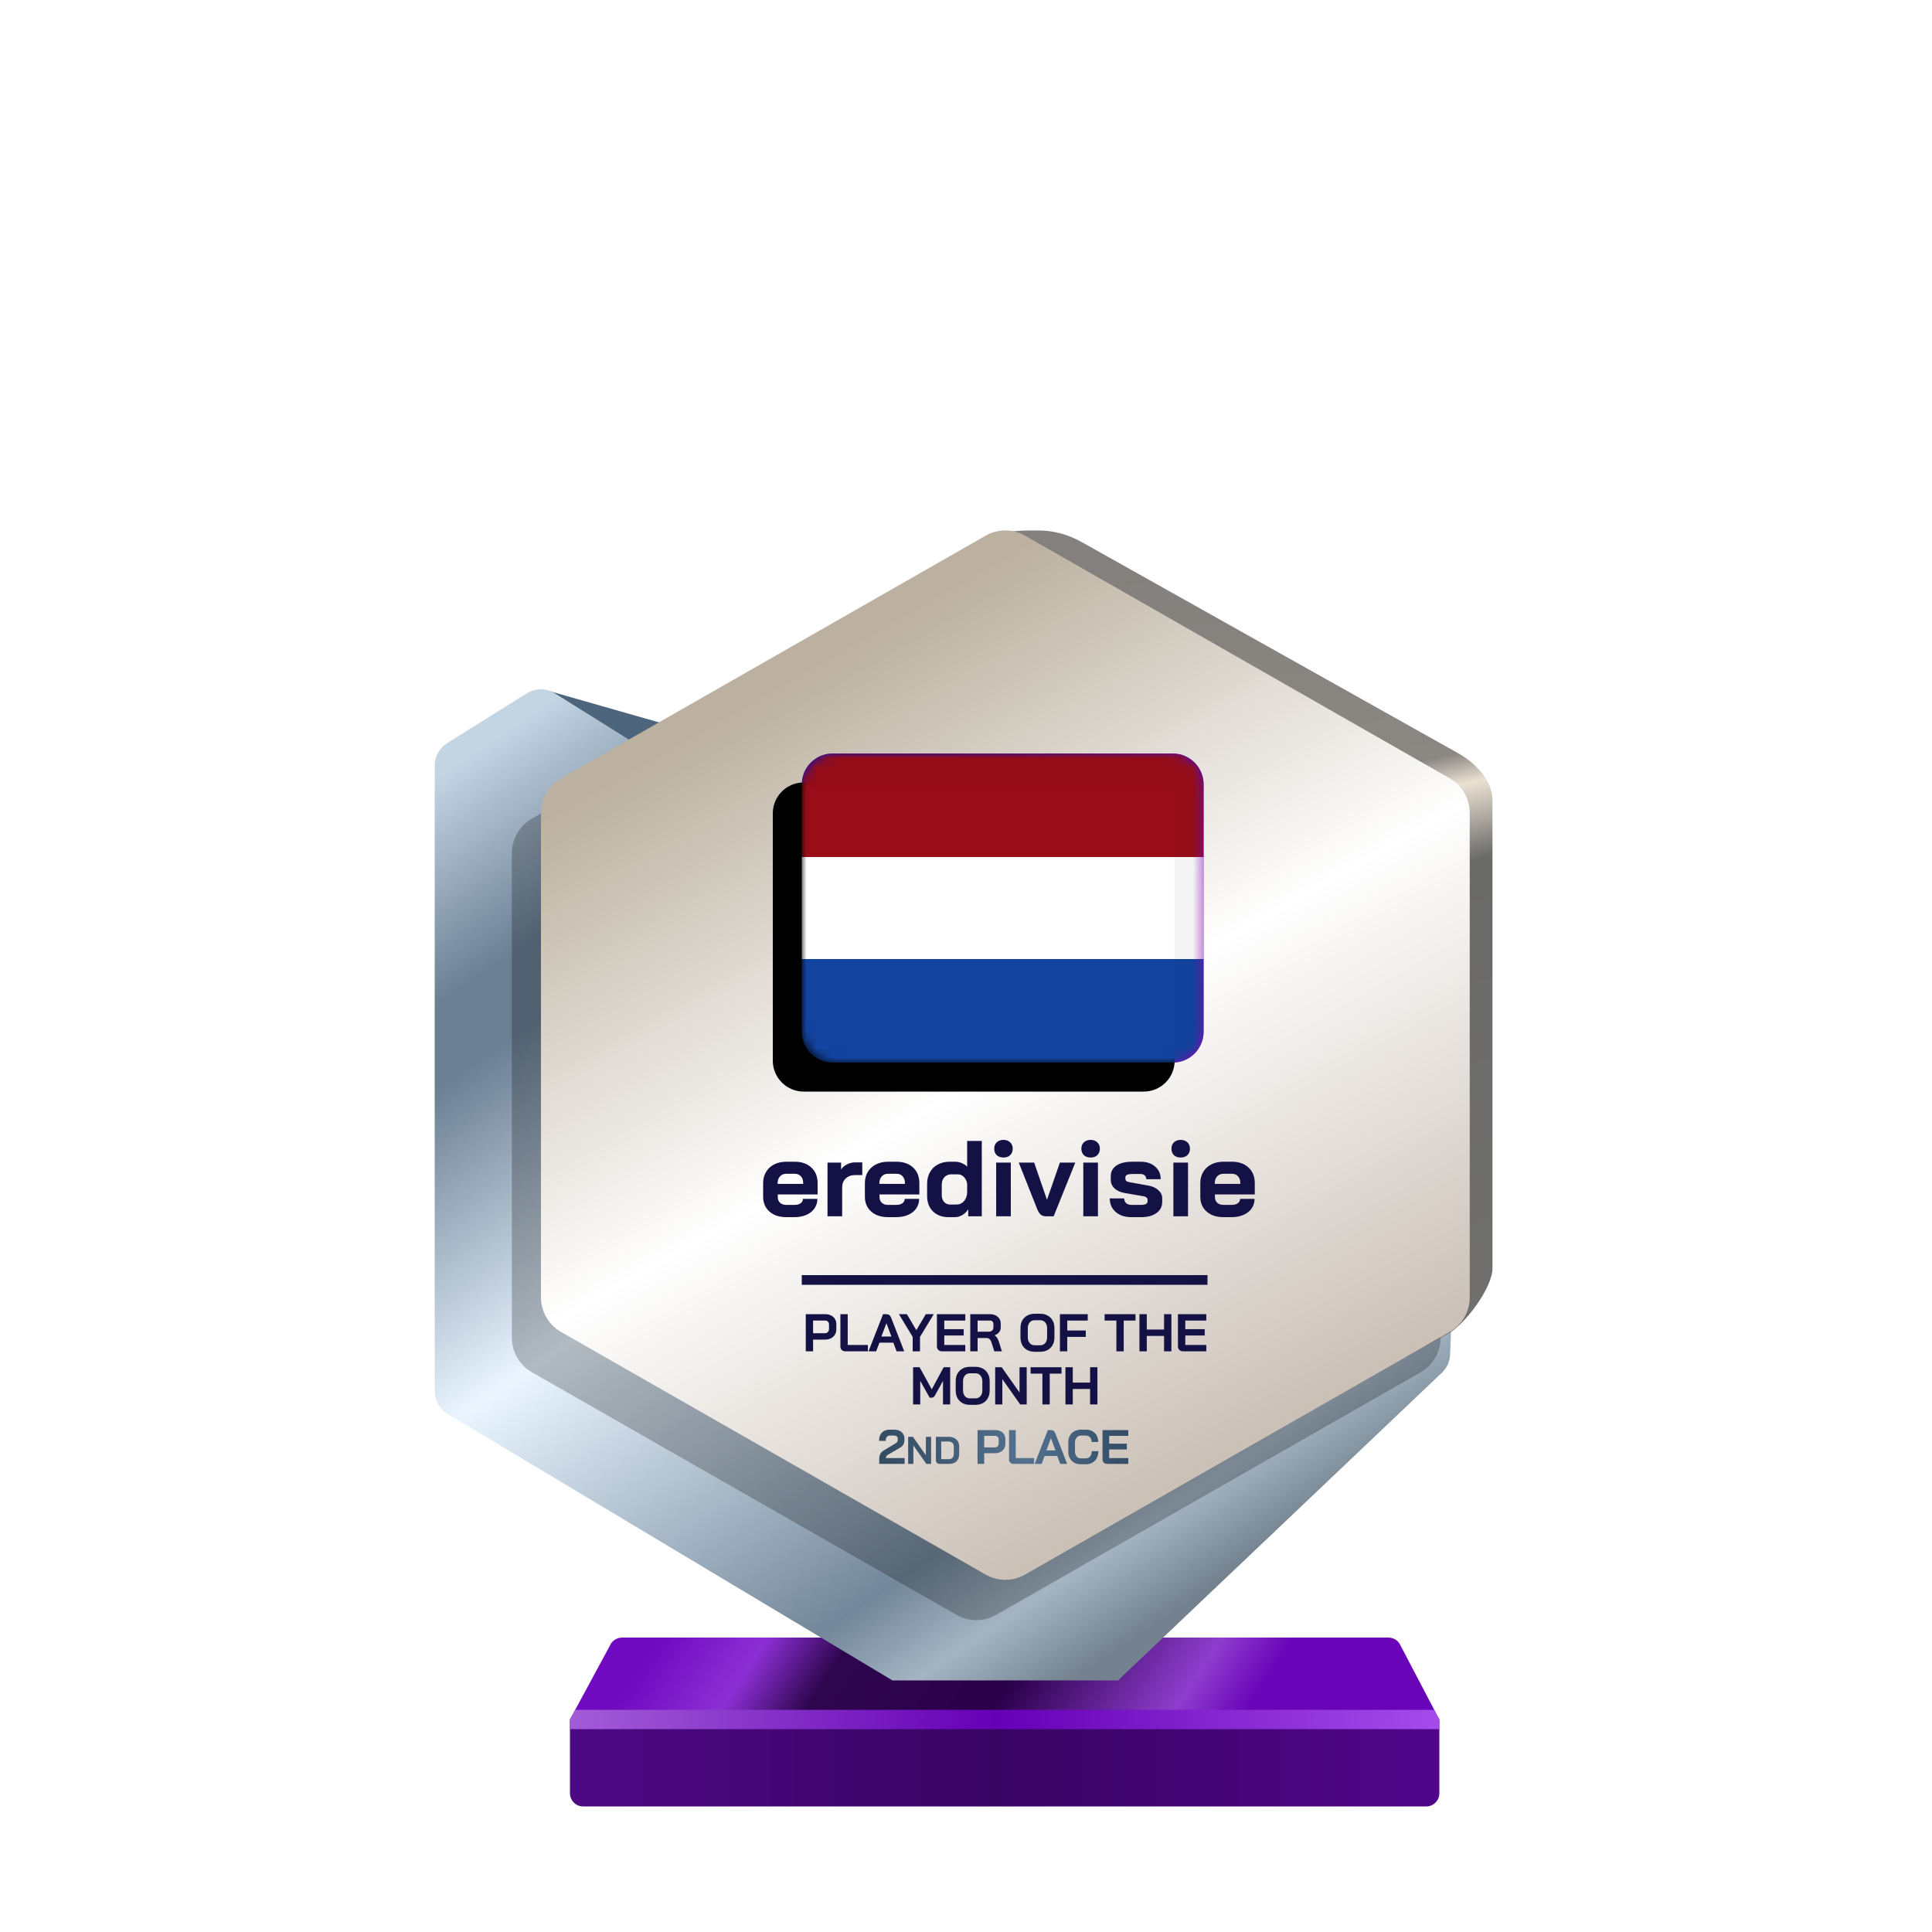
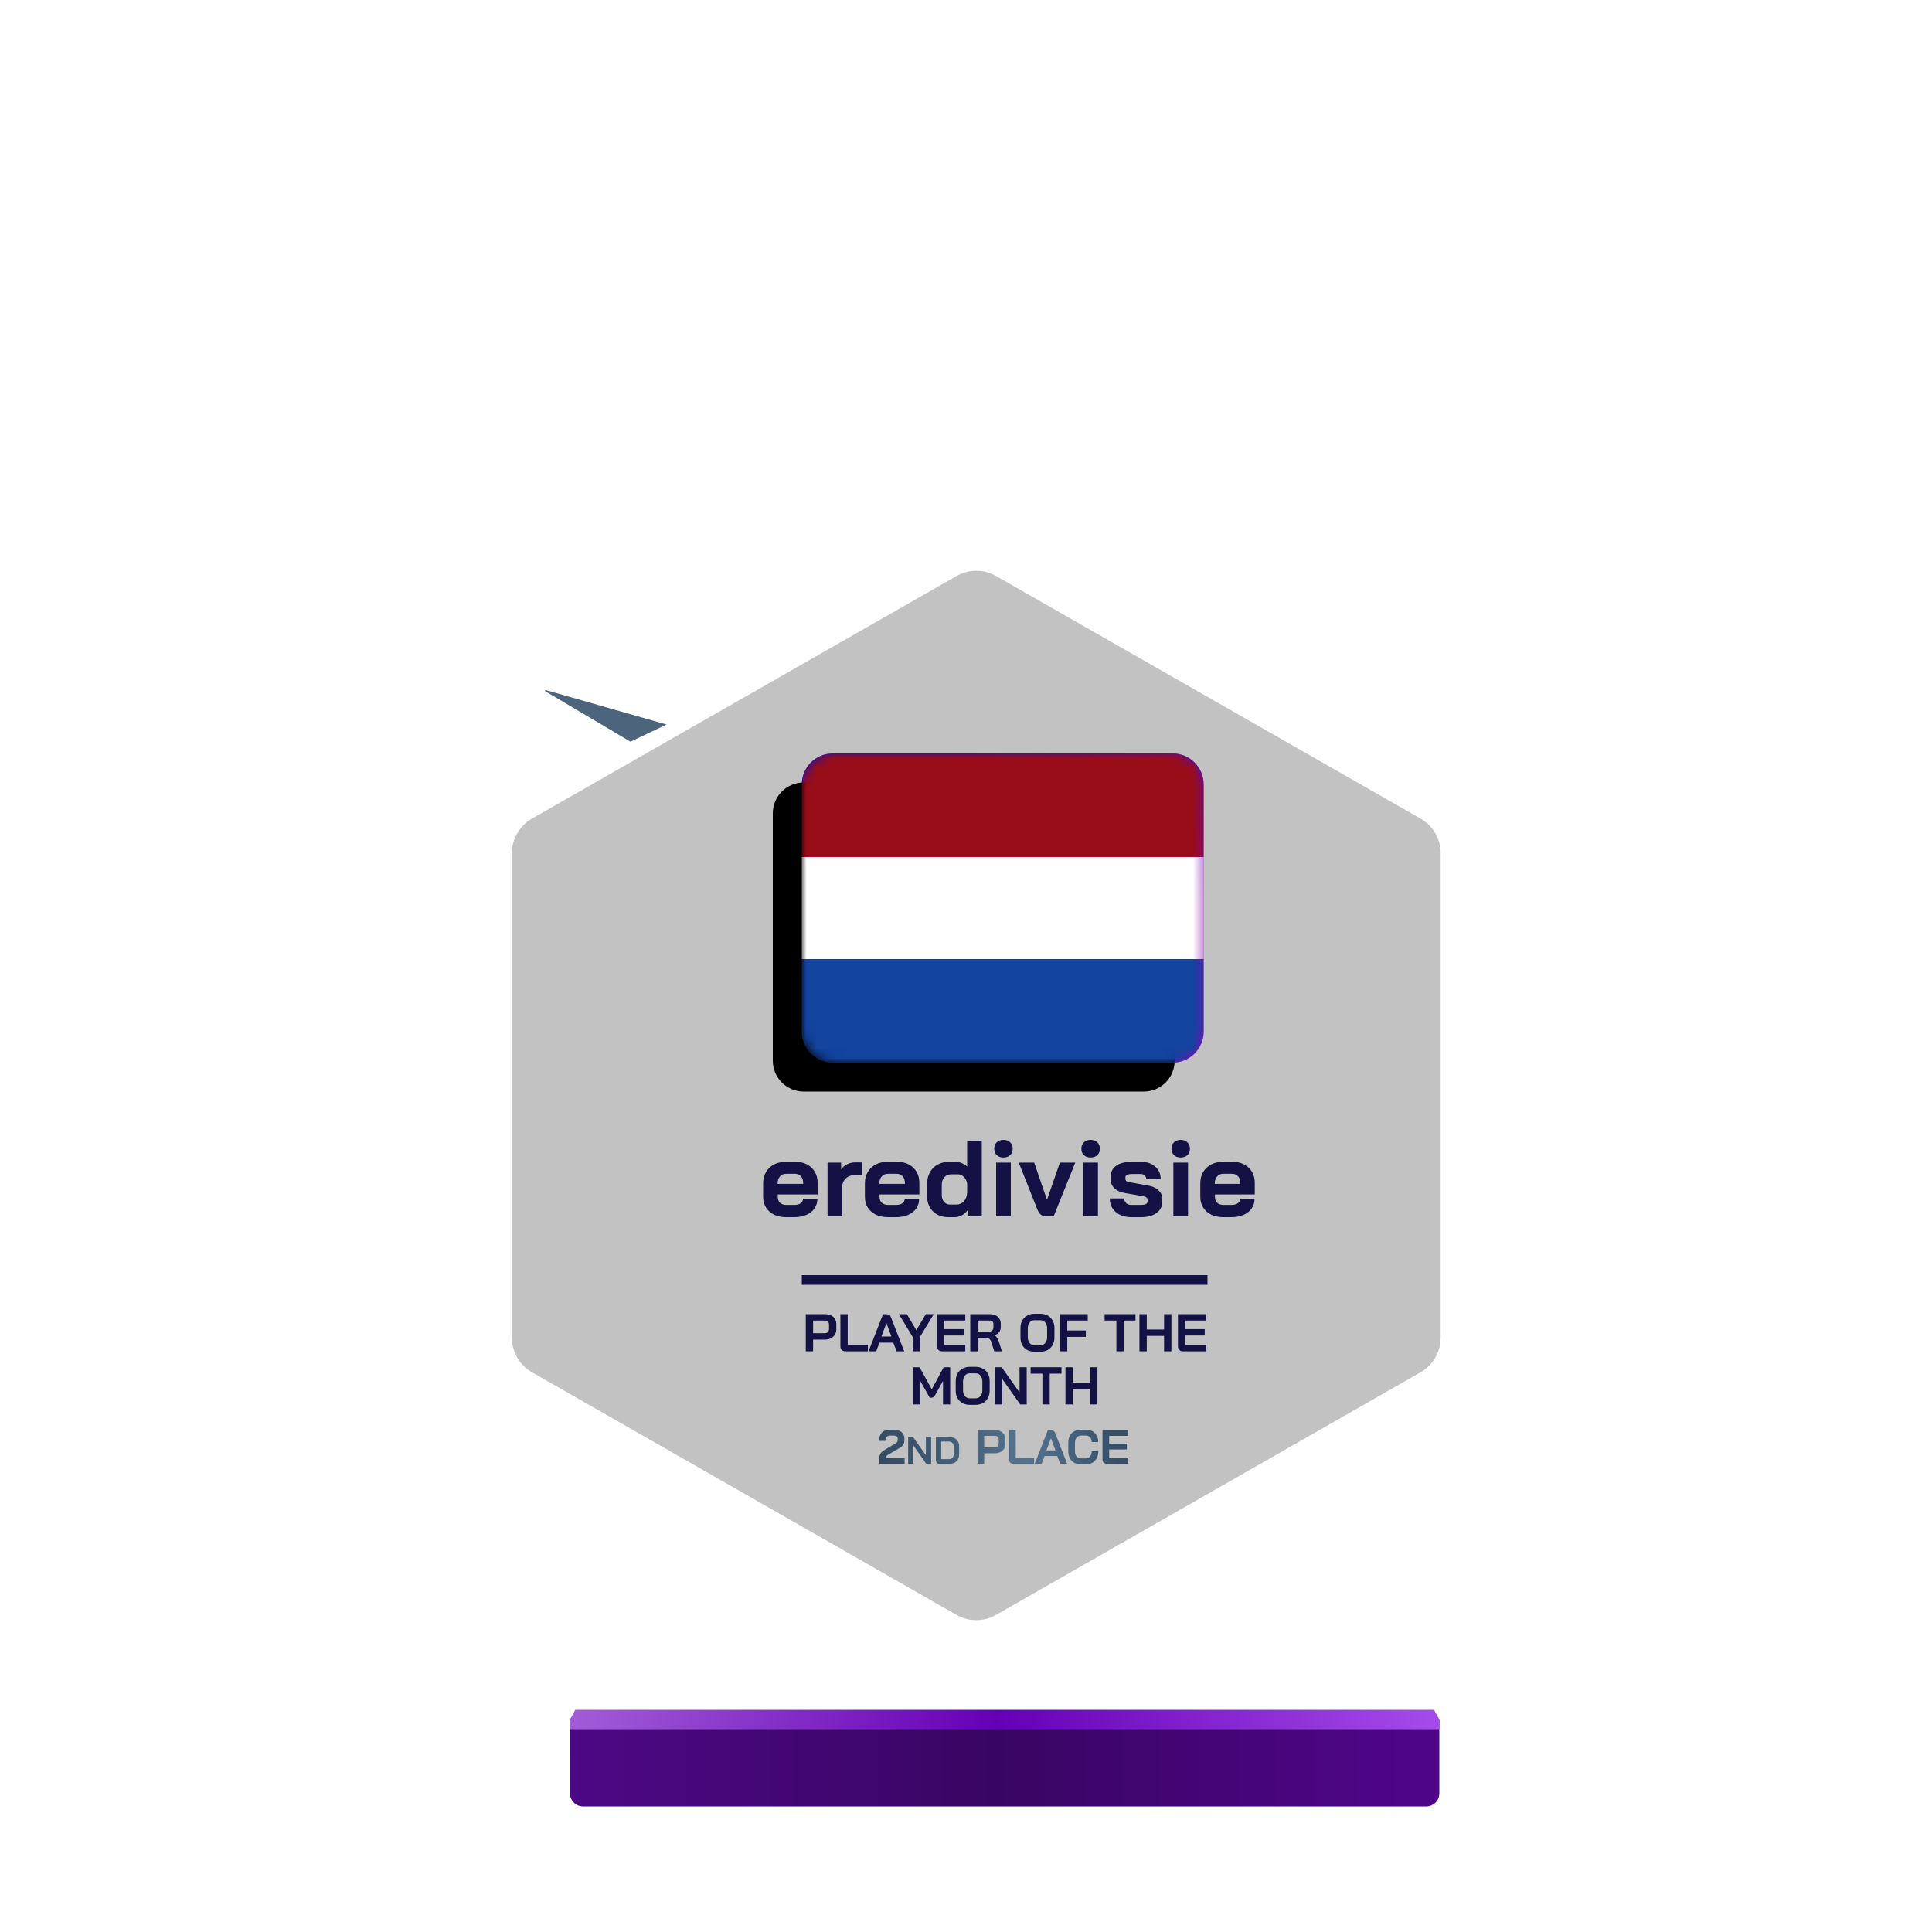
<svg xmlns="http://www.w3.org/2000/svg" xmlns:xlink="http://www.w3.org/1999/xlink" width="200px" height="200px" viewBox="0 0 200 200" version="1.1">
  <title>netherlands_silver_month</title>
  <defs>
    <linearGradient x1="7.778%" y1="48.193%" x2="80%" y2="52.643%" id="linearGradient-1">
      <stop stop-color="#700AC0" offset="0%" />
      <stop stop-color="#8C2FD5" offset="16.729%" />
      <stop stop-color="#2E064E" offset="30.206%" />
      <stop stop-color="#2A004A" offset="59.729%" />
      <stop stop-color="#8E3DCD" offset="88.523%" />
      <stop stop-color="#6904B8" offset="100%" />
    </linearGradient>
    <linearGradient x1="0%" y1="44.444%" x2="100%" y2="44.444%" id="linearGradient-2">
      <stop stop-color="#4D0885" offset="0%" />
      <stop stop-color="#390563" offset="49.007%" />
      <stop stop-color="#50058A" offset="100%" />
    </linearGradient>
    <linearGradient x1="0%" y1="49.975%" x2="101.111%" y2="50.025%" id="linearGradient-3">
      <stop stop-color="#A25DD8" offset="0%" />
      <stop stop-color="#6500B6" offset="48.57%" />
      <stop stop-color="#A64EEC" offset="100%" />
    </linearGradient>
    <linearGradient x1="1.629%" y1="7.962%" x2="64.193%" y2="98.797%" id="linearGradient-4">
      <stop stop-color="#C3D4E3" offset="0%" />
      <stop stop-color="#6C8094" offset="16.955%" />
      <stop stop-color="#6C8094" offset="23.415%" />
      <stop stop-color="#EAF5FF" offset="49.119%" />
      <stop stop-color="#73879A" offset="83.776%" />
      <stop stop-color="#A4B4C2" offset="92.087%" />
      <stop stop-color="#73828E" offset="100%" />
    </linearGradient>
    <linearGradient x1="53.535%" y1="0.09%" x2="63.301%" y2="84.266%" id="linearGradient-5">
      <stop stop-color="#83807D" offset="0%" />
      <stop stop-color="#8B8782" offset="30.989%" />
      <stop stop-color="#EBE1D3" offset="34.706%" />
      <stop stop-color="#6A6A69" offset="43.802%" />
      <stop stop-color="#71706E" offset="100%" />
    </linearGradient>
    <linearGradient x1="30.976%" y1="12.068%" x2="74.446%" y2="99.419%" id="linearGradient-6">
      <stop stop-color="#BCB1A0" offset="0%" />
      <stop stop-color="#FFFFFF" offset="44.34%" />
      <stop stop-color="#BEB1A5" offset="100%" />
    </linearGradient>
    <linearGradient x1="0%" y1="50.353%" x2="94.547%" y2="49.037%" id="linearGradient-7">
      <stop stop-color="#344B61" offset="0%" />
      <stop stop-color="#54728F" offset="62.083%" />
      <stop stop-color="#36506A" offset="100%" />
    </linearGradient>
    <linearGradient x1="9.615%" y1="21.893%" x2="57.693%" y2="81.065%" id="linearGradient-8">
      <stop stop-color="#0B12C6" offset="0%" />
      <stop stop-color="#8805B7" offset="100%" />
    </linearGradient>
    <path d="M0,3.2 C0,1.433 1.433,0 3.2,0 L38.4,0 C40.167,0 41.6,1.433 41.6,3.2 L41.6,28.8 C41.6,30.567 40.167,32 38.4,32 L3.2,32 C1.433,32 0,30.567 0,28.8 L0,3.2 Z" id="path-9" />
    <filter x="-3.6%" y="-4.7%" width="107.2%" height="109.4%" filterUnits="objectBoundingBox" id="filter-11">
      <feOffset dx="-3" dy="3" in="SourceAlpha" result="shadowOffsetInner1" />
      <feComposite in="shadowOffsetInner1" in2="SourceAlpha" operator="arithmetic" k2="-1" k3="1" result="shadowInnerInner1" />
      <feColorMatrix values="0 0 0 0 0   0 0 0 0 0   0 0 0 0 0  0 0 0 0.24 0" type="matrix" in="shadowInnerInner1" />
    </filter>
  </defs>
  <g id="netherlands_silver_month" stroke="none" stroke-width="1" fill="none" fill-rule="evenodd">
    <g id="euro_qualify_gold_shield" transform="translate(45, 54.91)" fill-rule="nonzero">
      <g id="trophy" transform="translate(0, -0)">
-         <path d="M14,123.094 L18.119,115.479 C18.326,114.955 18.832,114.612 19.395,114.612 L98.73,114.612 C99.293,114.612 99.799,114.955 100.006,115.479 L104,123.094 L14,123.094 Z" id="Path" fill="url(#linearGradient-1)" />
        <path d="M14.002,130.72 L14,123.094 L104,123.094 L104,130.727 C104,131.485 103.385,132.094 102.626,132.094 L15.375,132.094 C14.616,132.094 14.002,131.479 14.002,130.72 Z" id="Path" fill="url(#linearGradient-2)" />
        <polygon id="Path" fill="url(#linearGradient-3)" points="14 123.094 14 124.094 104 124.094 104 123.094 103.452 122.094 14.55 122.094" />
        <path d="M11.464,16.654 L20.261,21.869 L24,20.094 L11.525,16.531 C11.446,16.499 11.391,16.61 11.464,16.654 Z" id="Path" fill="#4C647C" />
-         <path d="M0,24.345 L0,89.103 C0,90.068 0.507,90.963 1.335,91.459 L47.386,119.045 L70.736,119.045 L104.263,87.195 C104.783,86.701 105.089,86.023 105.116,85.305 L105.418,77.153 L59.061,101.876 L23.356,81.379 C22.503,80.889 21.976,79.98 21.976,78.996 L21.976,24.345 C21.976,23.398 21.488,22.518 20.685,22.016 L12.444,16.865 C11.553,16.308 10.423,16.308 9.532,16.865 L1.291,22.016 C0.488,22.518 0,23.398 0,24.345 Z" id="Path" fill="url(#linearGradient-4)" />
-         <path d="M55.452,6.452 L55.452,23.273 L55.452,76.985 C55.447,77.345 55.386,77.705 55.452,78.059 L55.452,99.456 C56.143,103.174 64.863,105.097 68.146,103.221 L105,83.094 C106.712,82.116 109.5,78.37 109.5,76.399 L109.5,27.883 C109.5,25.898 107.73,24.067 106,23.094 L67.023,1.229 C65.692,0.482 64.208,0.031 62.683,0.006 C55.838,-0.108 55.107,1.508 55.452,6.452 Z" id="Path" fill="url(#linearGradient-5)" />
        <path d="M54.018,4.718 L10.065,29.833 C8.782,30.567 7.989,31.932 7.989,33.411 L7.989,83.569 C7.989,85.048 8.782,86.413 10.065,87.147 L54.018,112.263 C55.285,112.987 56.84,112.987 58.107,112.263 L102.059,87.147 C103.343,86.413 104.136,85.048 104.136,83.569 L104.136,33.411 C104.136,31.932 103.343,30.567 102.059,29.833 L58.107,4.718 C56.84,3.994 55.285,3.994 54.018,4.718 Z" id="Path" fill-opacity="0.24" fill="#000000" />
-         <path d="M57.029,0.543 L13.076,25.659 C11.792,26.392 11,27.758 11,29.236 L11,79.394 C11,80.873 11.792,82.238 13.076,82.972 L57.029,108.088 C58.296,108.812 59.851,108.812 61.118,108.088 L105.07,82.972 C106.354,82.238 107.146,80.873 107.146,79.394 L107.146,29.236 C107.146,27.758 106.354,26.392 105.07,25.659 L61.118,0.543 C59.851,-0.181 58.296,-0.181 57.029,0.543 Z" id="Path" fill="url(#linearGradient-6)" />
        <path d="M38.413,81.134 L40.44,81.134 C40.663,81.134 40.861,81.178 41.033,81.266 C41.205,81.35 41.339,81.473 41.434,81.634 C41.53,81.791 41.577,81.973 41.577,82.178 L41.577,82.689 C41.577,82.901 41.528,83.09 41.429,83.255 C41.33,83.416 41.191,83.542 41.011,83.634 C40.836,83.722 40.63,83.766 40.396,83.766 L39.171,83.766 L39.171,84.98 L38.413,84.98 L38.413,81.134 Z M40.385,83.106 C40.513,83.106 40.618,83.066 40.698,82.985 C40.779,82.901 40.819,82.791 40.819,82.656 L40.819,82.211 C40.819,82.083 40.782,81.982 40.709,81.909 C40.639,81.832 40.546,81.793 40.429,81.793 L39.171,81.793 L39.171,83.106 L40.385,83.106 Z M42.53,84.98 C42.368,84.98 42.238,84.934 42.139,84.842 C42.044,84.747 41.997,84.623 41.997,84.469 L41.997,81.134 L42.755,81.134 L42.755,84.321 L44.843,84.321 L44.843,84.98 L42.53,84.98 Z M46.754,81.134 C46.992,81.134 47.153,81.244 47.237,81.464 L48.605,84.98 L47.814,84.98 L47.479,84.084 L46.04,84.084 L45.699,84.98 L44.908,84.98 L46.413,81.134 L46.754,81.134 Z M48.881,81.134 L49.859,82.788 L50.837,81.134 L51.661,81.134 L50.238,83.485 L50.238,84.98 L49.48,84.98 L49.48,83.485 L48.057,81.134 L48.881,81.134 Z M46.765,82.062 L46.243,83.447 L47.276,83.447 L46.765,82.062 Z M52.525,84.98 C52.368,84.98 52.239,84.932 52.141,84.837 C52.042,84.742 51.992,84.617 51.992,84.463 L51.992,81.134 L54.926,81.134 L54.926,81.793 L52.75,81.793 L52.75,82.683 L54.761,82.683 L54.761,83.343 L52.75,83.343 L52.75,84.321 L54.926,84.321 L54.926,84.98 L52.525,84.98 Z M55.442,81.134 L57.486,81.134 C57.819,81.134 58.087,81.224 58.288,81.403 C58.493,81.583 58.596,81.819 58.596,82.112 L58.596,82.496 C58.596,82.687 58.541,82.854 58.431,82.996 C58.325,83.136 58.169,83.242 57.964,83.315 L57.964,83.326 C58.081,83.403 58.169,83.491 58.228,83.59 C58.29,83.689 58.35,83.826 58.409,84.002 L58.717,84.98 L57.931,84.98 L57.64,84.068 C57.592,83.91 57.526,83.793 57.442,83.716 C57.358,83.639 57.253,83.601 57.129,83.601 L56.2,83.601 L56.2,84.98 L55.442,84.98 L55.442,81.134 Z M57.343,82.947 C57.497,82.947 57.618,82.907 57.706,82.826 C57.794,82.742 57.838,82.634 57.838,82.502 L57.838,82.145 C57.838,82.039 57.805,81.954 57.739,81.892 C57.673,81.826 57.585,81.793 57.475,81.793 L56.2,81.793 L56.2,82.947 L57.343,82.947 Z M62.105,85.024 C61.816,85.024 61.56,84.963 61.336,84.842 C61.116,84.718 60.944,84.546 60.82,84.326 C60.699,84.103 60.639,83.844 60.639,83.551 L60.639,82.562 C60.639,82.269 60.699,82.013 60.82,81.793 C60.944,81.57 61.116,81.398 61.336,81.277 C61.56,81.152 61.816,81.09 62.105,81.09 L62.688,81.09 C62.977,81.09 63.232,81.152 63.451,81.277 C63.675,81.398 63.847,81.57 63.968,81.793 C64.092,82.013 64.155,82.269 64.155,82.562 L64.155,83.551 C64.155,83.844 64.092,84.103 63.968,84.326 C63.847,84.546 63.675,84.718 63.451,84.842 C63.232,84.963 62.977,85.024 62.688,85.024 L62.105,85.024 Z M62.688,84.353 C62.9,84.353 63.071,84.277 63.199,84.123 C63.331,83.969 63.397,83.767 63.397,83.518 L63.397,82.595 C63.397,82.346 63.331,82.145 63.199,81.991 C63.071,81.837 62.9,81.76 62.688,81.76 L62.105,81.76 C61.893,81.76 61.721,81.837 61.589,81.991 C61.461,82.145 61.397,82.346 61.397,82.595 L61.397,83.518 C61.397,83.767 61.461,83.969 61.589,84.123 C61.721,84.277 61.893,84.353 62.105,84.353 L62.688,84.353 Z M64.724,81.134 L67.603,81.134 L67.603,81.793 L65.482,81.793 L65.482,82.826 L67.4,82.826 L67.4,83.485 L65.482,83.485 L65.482,84.98 L64.724,84.98 L64.724,81.134 Z M70.568,81.793 L69.348,81.793 L69.348,81.134 L72.545,81.134 L72.545,81.793 L71.326,81.793 L71.326,84.98 L70.568,84.98 L70.568,81.793 Z M72.954,81.134 L73.713,81.134 L73.713,82.722 L75.504,82.722 L75.504,81.134 L76.262,81.134 L76.262,84.98 L75.504,84.98 L75.504,83.381 L73.713,83.381 L73.713,84.98 L72.954,84.98 L72.954,81.134 Z M77.474,84.98 C77.316,84.98 77.188,84.932 77.089,84.837 C76.99,84.742 76.941,84.617 76.941,84.463 L76.941,81.134 L79.875,81.134 L79.875,81.793 L77.699,81.793 L77.699,82.683 L79.71,82.683 L79.71,83.343 L77.699,83.343 L77.699,84.321 L79.875,84.321 L79.875,84.98 L77.474,84.98 Z M49.522,86.628 L50.197,86.628 L51.455,88.914 L52.686,86.628 L53.362,86.628 L53.362,90.474 L52.62,90.474 L52.62,88.04 L51.812,89.501 C51.758,89.6 51.701,89.672 51.642,89.716 C51.587,89.756 51.523,89.776 51.45,89.776 L51.241,89.776 L50.263,88.04 L50.263,90.474 L49.522,90.474 L49.522,86.628 Z M55.401,90.518 C55.112,90.518 54.856,90.457 54.632,90.337 C54.413,90.212 54.24,90.04 54.116,89.82 C53.995,89.597 53.935,89.338 53.935,89.045 L53.935,88.056 C53.935,87.763 53.995,87.507 54.116,87.287 C54.24,87.064 54.413,86.892 54.632,86.771 C54.856,86.646 55.112,86.584 55.401,86.584 L55.984,86.584 C56.273,86.584 56.528,86.646 56.748,86.771 C56.971,86.892 57.143,87.064 57.264,87.287 C57.388,87.507 57.451,87.763 57.451,88.056 L57.451,89.045 C57.451,89.338 57.388,89.597 57.264,89.82 C57.143,90.04 56.971,90.212 56.748,90.337 C56.528,90.457 56.273,90.518 55.984,90.518 L55.401,90.518 Z M55.984,89.848 C56.196,89.848 56.367,89.771 56.495,89.617 C56.627,89.463 56.693,89.262 56.693,89.012 L56.693,88.089 C56.693,87.84 56.627,87.639 56.495,87.485 C56.367,87.331 56.196,87.254 55.984,87.254 L55.401,87.254 C55.189,87.254 55.017,87.331 54.885,87.485 C54.757,87.639 54.693,87.84 54.693,88.089 L54.693,89.012 C54.693,89.262 54.757,89.463 54.885,89.617 C55.017,89.771 55.189,89.848 55.401,89.848 L55.984,89.848 Z M58.02,86.628 L58.696,86.628 L60.542,89.243 L60.542,86.628 L61.284,86.628 L61.284,90.474 L60.608,90.474 L58.762,87.859 L58.762,90.474 L58.02,90.474 L58.02,86.628 Z M62.909,87.287 L61.689,87.287 L61.689,86.628 L64.886,86.628 L64.886,87.287 L63.667,87.287 L63.667,90.474 L62.909,90.474 L62.909,87.287 Z M65.295,86.628 L66.054,86.628 L66.054,88.216 L67.845,88.216 L67.845,86.628 L68.603,86.628 L68.603,90.474 L67.845,90.474 L67.845,88.875 L66.054,88.875 L66.054,90.474 L65.295,90.474 L65.295,86.628 Z M38,78.09 C38,78.09 38,77.866 38,77.59 C38,77.314 38,77.09 38,77.09 L80,77.09 L80,77.59 L80,78.09 L38,78.09 Z" id="Combined-Shape" fill="#141144" />
-         <path d="M46.015,96.13 C46.015,95.93 46.052,95.757 46.125,95.61 C46.198,95.463 46.323,95.337 46.5,95.23 L47.74,94.49 C47.8,94.457 47.847,94.41 47.88,94.35 C47.917,94.29 47.935,94.23 47.935,94.17 L47.935,94.01 C47.935,93.917 47.9,93.842 47.83,93.785 C47.763,93.728 47.675,93.7 47.565,93.7 L47.105,93.7 C46.975,93.7 46.873,93.748 46.8,93.845 C46.727,93.938 46.69,94.072 46.69,94.245 L46,94.245 C46,93.882 46.097,93.598 46.29,93.395 C46.483,93.192 46.752,93.09 47.095,93.09 L47.565,93.09 C47.775,93.09 47.96,93.128 48.12,93.205 C48.28,93.282 48.403,93.39 48.49,93.53 C48.58,93.67 48.625,93.83 48.625,94.01 L48.625,94.17 C48.625,94.35 48.587,94.505 48.51,94.635 C48.437,94.762 48.32,94.872 48.16,94.965 L46.955,95.665 C46.875,95.712 46.813,95.763 46.77,95.82 C46.73,95.877 46.71,95.947 46.71,96.03 L48.645,96.03 L48.645,96.63 L46.015,96.63 L46.015,96.13 Z M49.013,93.83 L49.505,93.83 L50.849,95.734 L50.849,93.83 L51.389,93.83 L51.389,96.63 L50.897,96.63 L49.553,94.726 L49.553,96.63 L49.013,96.63 L49.013,93.83 Z M52.272,96.63 C52.157,96.63 52.064,96.595 51.992,96.526 C51.92,96.457 51.884,96.366 51.884,96.254 L51.884,93.83 L53.22,93.83 C53.434,93.83 53.62,93.87 53.78,93.95 C53.943,94.03 54.068,94.143 54.156,94.29 C54.247,94.437 54.292,94.606 54.292,94.798 L54.292,95.582 C54.292,95.926 54.203,96.187 54.024,96.366 C53.846,96.542 53.583,96.63 53.236,96.63 L52.272,96.63 Z M53.22,96.142 C53.391,96.142 53.52,96.093 53.608,95.994 C53.696,95.895 53.74,95.75 53.74,95.558 L53.74,94.822 C53.74,94.67 53.691,94.549 53.592,94.458 C53.493,94.365 53.364,94.318 53.204,94.318 L52.436,94.318 L52.436,96.142 L53.22,96.142 Z M56.195,93.13 L58.04,93.13 C58.244,93.13 58.424,93.17 58.58,93.25 C58.737,93.327 58.859,93.438 58.945,93.585 C59.032,93.728 59.075,93.893 59.075,94.08 L59.075,94.545 C59.075,94.738 59.03,94.91 58.94,95.06 C58.85,95.207 58.724,95.322 58.56,95.405 C58.4,95.485 58.214,95.525 58,95.525 L56.885,95.525 L56.885,96.63 L56.195,96.63 L56.195,93.13 Z M57.99,94.925 C58.107,94.925 58.202,94.888 58.275,94.815 C58.349,94.738 58.385,94.638 58.385,94.515 L58.385,94.11 C58.385,93.993 58.352,93.902 58.285,93.835 C58.222,93.765 58.137,93.73 58.03,93.73 L56.885,93.73 L56.885,94.925 L57.99,94.925 Z M59.942,96.63 C59.795,96.63 59.677,96.588 59.587,96.505 C59.5,96.418 59.457,96.305 59.457,96.165 L59.457,93.13 L60.147,93.13 L60.147,96.03 L62.047,96.03 L62.047,96.63 L59.942,96.63 Z M64.447,95.815 L63.137,95.815 L62.827,96.63 L62.107,96.63 L63.477,93.13 L63.787,93.13 C64.003,93.13 64.15,93.23 64.227,93.43 L65.472,96.63 L64.752,96.63 L64.447,95.815 Z M63.322,95.235 L64.262,95.235 L63.797,93.975 L63.792,93.975 L63.322,95.235 Z M66.878,96.67 C66.621,96.67 66.394,96.615 66.198,96.505 C66.004,96.395 65.854,96.24 65.748,96.04 C65.641,95.837 65.588,95.603 65.588,95.34 L65.588,94.42 C65.588,94.157 65.641,93.925 65.748,93.725 C65.858,93.522 66.011,93.365 66.208,93.255 C66.408,93.145 66.638,93.09 66.898,93.09 L67.428,93.09 C67.678,93.09 67.898,93.143 68.088,93.25 C68.278,93.357 68.424,93.507 68.528,93.7 C68.634,93.89 68.688,94.112 68.688,94.365 L68.008,94.365 C68.008,94.165 67.954,94.005 67.848,93.885 C67.741,93.762 67.601,93.7 67.428,93.7 L66.898,93.7 C66.711,93.7 66.561,93.77 66.448,93.91 C66.334,94.047 66.278,94.227 66.278,94.45 L66.278,95.31 C66.278,95.533 66.333,95.715 66.443,95.855 C66.553,95.992 66.698,96.06 66.878,96.06 L67.418,96.06 C67.594,96.06 67.738,95.992 67.848,95.855 C67.961,95.718 68.018,95.538 68.018,95.315 L68.698,95.315 C68.698,95.585 68.644,95.823 68.538,96.03 C68.431,96.233 68.281,96.392 68.088,96.505 C67.894,96.615 67.671,96.67 67.418,96.67 L66.878,96.67 Z M69.615,96.63 C69.472,96.63 69.355,96.587 69.265,96.5 C69.175,96.413 69.13,96.3 69.13,96.16 L69.13,93.13 L71.8,93.13 L71.8,93.73 L69.82,93.73 L69.82,94.54 L71.65,94.54 L71.65,95.14 L69.82,95.14 L69.82,96.03 L71.8,96.03 L71.8,96.63 L69.615,96.63 Z" id="Combined-Shape" fill="url(#linearGradient-7)" />
+         <path d="M46.015,96.13 C46.015,95.93 46.052,95.757 46.125,95.61 C46.198,95.463 46.323,95.337 46.5,95.23 L47.74,94.49 C47.8,94.457 47.847,94.41 47.88,94.35 C47.917,94.29 47.935,94.23 47.935,94.17 L47.935,94.01 C47.935,93.917 47.9,93.842 47.83,93.785 C47.763,93.728 47.675,93.7 47.565,93.7 L47.105,93.7 C46.975,93.7 46.873,93.748 46.8,93.845 C46.727,93.938 46.69,94.072 46.69,94.245 L46,94.245 C46,93.882 46.097,93.598 46.29,93.395 C46.483,93.192 46.752,93.09 47.095,93.09 L47.565,93.09 C47.775,93.09 47.96,93.128 48.12,93.205 C48.28,93.282 48.403,93.39 48.49,93.53 C48.58,93.67 48.625,93.83 48.625,94.01 L48.625,94.17 C48.625,94.35 48.587,94.505 48.51,94.635 C48.437,94.762 48.32,94.872 48.16,94.965 L46.955,95.665 C46.875,95.712 46.813,95.763 46.77,95.82 C46.73,95.877 46.71,95.947 46.71,96.03 L48.645,96.03 L48.645,96.63 L46.015,96.63 L46.015,96.13 Z M49.013,93.83 L49.505,93.83 L50.849,95.734 L50.849,93.83 L51.389,93.83 L51.389,96.63 L50.897,96.63 L49.553,94.726 L49.553,96.63 L49.013,96.63 L49.013,93.83 Z M52.272,96.63 C52.157,96.63 52.064,96.595 51.992,96.526 C51.92,96.457 51.884,96.366 51.884,96.254 L51.884,93.83 C53.434,93.83 53.62,93.87 53.78,93.95 C53.943,94.03 54.068,94.143 54.156,94.29 C54.247,94.437 54.292,94.606 54.292,94.798 L54.292,95.582 C54.292,95.926 54.203,96.187 54.024,96.366 C53.846,96.542 53.583,96.63 53.236,96.63 L52.272,96.63 Z M53.22,96.142 C53.391,96.142 53.52,96.093 53.608,95.994 C53.696,95.895 53.74,95.75 53.74,95.558 L53.74,94.822 C53.74,94.67 53.691,94.549 53.592,94.458 C53.493,94.365 53.364,94.318 53.204,94.318 L52.436,94.318 L52.436,96.142 L53.22,96.142 Z M56.195,93.13 L58.04,93.13 C58.244,93.13 58.424,93.17 58.58,93.25 C58.737,93.327 58.859,93.438 58.945,93.585 C59.032,93.728 59.075,93.893 59.075,94.08 L59.075,94.545 C59.075,94.738 59.03,94.91 58.94,95.06 C58.85,95.207 58.724,95.322 58.56,95.405 C58.4,95.485 58.214,95.525 58,95.525 L56.885,95.525 L56.885,96.63 L56.195,96.63 L56.195,93.13 Z M57.99,94.925 C58.107,94.925 58.202,94.888 58.275,94.815 C58.349,94.738 58.385,94.638 58.385,94.515 L58.385,94.11 C58.385,93.993 58.352,93.902 58.285,93.835 C58.222,93.765 58.137,93.73 58.03,93.73 L56.885,93.73 L56.885,94.925 L57.99,94.925 Z M59.942,96.63 C59.795,96.63 59.677,96.588 59.587,96.505 C59.5,96.418 59.457,96.305 59.457,96.165 L59.457,93.13 L60.147,93.13 L60.147,96.03 L62.047,96.03 L62.047,96.63 L59.942,96.63 Z M64.447,95.815 L63.137,95.815 L62.827,96.63 L62.107,96.63 L63.477,93.13 L63.787,93.13 C64.003,93.13 64.15,93.23 64.227,93.43 L65.472,96.63 L64.752,96.63 L64.447,95.815 Z M63.322,95.235 L64.262,95.235 L63.797,93.975 L63.792,93.975 L63.322,95.235 Z M66.878,96.67 C66.621,96.67 66.394,96.615 66.198,96.505 C66.004,96.395 65.854,96.24 65.748,96.04 C65.641,95.837 65.588,95.603 65.588,95.34 L65.588,94.42 C65.588,94.157 65.641,93.925 65.748,93.725 C65.858,93.522 66.011,93.365 66.208,93.255 C66.408,93.145 66.638,93.09 66.898,93.09 L67.428,93.09 C67.678,93.09 67.898,93.143 68.088,93.25 C68.278,93.357 68.424,93.507 68.528,93.7 C68.634,93.89 68.688,94.112 68.688,94.365 L68.008,94.365 C68.008,94.165 67.954,94.005 67.848,93.885 C67.741,93.762 67.601,93.7 67.428,93.7 L66.898,93.7 C66.711,93.7 66.561,93.77 66.448,93.91 C66.334,94.047 66.278,94.227 66.278,94.45 L66.278,95.31 C66.278,95.533 66.333,95.715 66.443,95.855 C66.553,95.992 66.698,96.06 66.878,96.06 L67.418,96.06 C67.594,96.06 67.738,95.992 67.848,95.855 C67.961,95.718 68.018,95.538 68.018,95.315 L68.698,95.315 C68.698,95.585 68.644,95.823 68.538,96.03 C68.431,96.233 68.281,96.392 68.088,96.505 C67.894,96.615 67.671,96.67 67.418,96.67 L66.878,96.67 Z M69.615,96.63 C69.472,96.63 69.355,96.587 69.265,96.5 C69.175,96.413 69.13,96.3 69.13,96.16 L69.13,93.13 L71.8,93.13 L71.8,93.73 L69.82,93.73 L69.82,94.54 L71.65,94.54 L71.65,95.14 L69.82,95.14 L69.82,96.03 L71.8,96.03 L71.8,96.63 L69.615,96.63 Z" id="Combined-Shape" fill="url(#linearGradient-7)" />
      </g>
    </g>
    <path d="M81.384,126 C80.916,126 80.5,125.915 80.137,125.744 C79.78,125.566 79.501,125.32 79.301,125.008 C79.1,124.689 79,124.325 79,123.916 L79,122.479 C79,122.041 79.1,121.655 79.301,121.32 C79.501,120.986 79.78,120.726 80.137,120.54 C80.5,120.355 80.916,120.262 81.384,120.262 L82.276,120.262 C82.989,120.262 83.561,120.462 83.992,120.864 C84.423,121.265 84.638,121.799 84.638,122.468 L84.638,123.649 L80.515,123.649 L80.515,123.916 C80.515,124.162 80.593,124.358 80.749,124.507 C80.905,124.656 81.117,124.73 81.384,124.73 L82.254,124.73 C82.514,124.73 82.722,124.674 82.878,124.563 C83.041,124.444 83.123,124.292 83.123,124.106 L84.616,124.106 C84.616,124.477 84.515,124.808 84.315,125.098 C84.114,125.387 83.832,125.61 83.468,125.766 C83.112,125.922 82.699,126 82.231,126 L81.384,126 Z M83.145,122.557 L83.145,122.468 C83.145,122.178 83.067,121.948 82.911,121.777 C82.755,121.599 82.547,121.51 82.287,121.51 L81.384,121.51 C81.117,121.51 80.902,121.603 80.738,121.788 C80.575,121.974 80.493,122.219 80.493,122.524 L80.493,122.557 L83.145,122.557 Z M85.664,120.351 L87.068,120.351 L87.068,121.064 C87.21,120.849 87.41,120.674 87.67,120.54 C87.938,120.399 88.216,120.329 88.506,120.329 L89.263,120.329 L89.263,121.643 L88.506,121.643 C88.112,121.643 87.793,121.762 87.548,122 C87.302,122.238 87.18,122.542 87.18,122.914 L87.18,125.911 L85.664,125.911 L85.664,120.351 Z M91.917,126 C91.449,126 91.033,125.915 90.67,125.744 C90.313,125.566 90.034,125.32 89.834,125.008 C89.633,124.689 89.533,124.325 89.533,123.916 L89.533,122.479 C89.533,122.041 89.633,121.655 89.834,121.32 C90.034,120.986 90.313,120.726 90.67,120.54 C91.033,120.355 91.449,120.262 91.917,120.262 L92.809,120.262 C93.522,120.262 94.094,120.462 94.525,120.864 C94.955,121.265 95.171,121.799 95.171,122.468 L95.171,123.649 L91.048,123.649 L91.048,123.916 C91.048,124.162 91.126,124.358 91.282,124.507 C91.438,124.656 91.65,124.73 91.917,124.73 L92.786,124.73 C93.047,124.73 93.254,124.674 93.41,124.563 C93.574,124.444 93.656,124.292 93.656,124.106 L95.149,124.106 C95.149,124.477 95.048,124.808 94.848,125.098 C94.647,125.387 94.365,125.61 94.001,125.766 C93.645,125.922 93.232,126 92.764,126 L91.917,126 Z M93.678,122.557 L93.678,122.468 C93.678,122.178 93.6,121.948 93.444,121.777 C93.288,121.599 93.08,121.51 92.82,121.51 L91.917,121.51 C91.65,121.51 91.434,121.603 91.271,121.788 C91.108,121.974 91.026,122.219 91.026,122.524 L91.026,122.557 L93.678,122.557 Z M98.181,126 C97.52,126 96.985,125.799 96.576,125.398 C96.175,124.997 95.975,124.47 95.975,123.816 L95.975,122.546 C95.975,122.093 96.071,121.695 96.264,121.354 C96.457,121.005 96.729,120.737 97.078,120.551 C97.427,120.358 97.832,120.262 98.292,120.262 L98.905,120.262 C99.12,120.262 99.34,120.31 99.562,120.407 C99.785,120.496 99.971,120.618 100.119,120.774 L100.119,118.111 L101.635,118.111 L101.635,125.911 L100.231,125.911 L100.231,125.176 C100.082,125.421 99.882,125.621 99.629,125.777 C99.377,125.926 99.113,126 98.838,126 L98.181,126 Z M99.005,124.696 C99.31,124.696 99.562,124.589 99.763,124.373 C99.971,124.151 100.09,123.857 100.119,123.493 L100.119,122.524 C100.067,122.234 99.952,122.004 99.774,121.833 C99.603,121.655 99.399,121.566 99.161,121.566 L98.482,121.566 C98.184,121.566 97.943,121.666 97.757,121.866 C97.579,122.067 97.49,122.33 97.49,122.657 L97.49,123.705 C97.49,124.002 97.572,124.243 97.735,124.429 C97.898,124.607 98.11,124.696 98.37,124.696 L99.005,124.696 Z M103.88,119.827 C103.591,119.827 103.357,119.746 103.178,119.582 C103.007,119.411 102.922,119.189 102.922,118.914 C102.922,118.639 103.007,118.42 103.178,118.256 C103.357,118.085 103.591,118 103.88,118 C104.17,118 104.4,118.085 104.571,118.256 C104.749,118.42 104.838,118.639 104.838,118.914 C104.838,119.189 104.749,119.411 104.571,119.582 C104.4,119.746 104.17,119.827 103.88,119.827 Z M103.122,120.351 L104.638,120.351 L104.638,125.911 L103.122,125.911 L103.122,120.351 Z M108.293,125.911 C108.078,125.911 107.896,125.855 107.747,125.744 C107.606,125.625 107.484,125.439 107.38,125.187 L105.463,120.351 L107.057,120.351 L108.371,124.173 L108.394,124.173 L109.72,120.351 L111.313,120.351 L109.073,125.911 L108.293,125.911 Z M112.901,119.827 C112.611,119.827 112.377,119.746 112.199,119.582 C112.028,119.411 111.942,119.189 111.942,118.914 C111.942,118.639 112.028,118.42 112.199,118.256 C112.377,118.085 112.611,118 112.901,118 C113.19,118 113.421,118.085 113.591,118.256 C113.77,118.42 113.859,118.639 113.859,118.914 C113.859,119.189 113.77,119.411 113.591,119.582 C113.421,119.746 113.19,119.827 112.901,119.827 Z M112.143,120.351 L113.658,120.351 L113.658,125.911 L112.143,125.911 L112.143,120.351 Z M117.124,126 C116.449,126 115.906,125.822 115.498,125.465 C115.089,125.109 114.885,124.641 114.885,124.061 L116.378,124.061 C116.378,124.262 116.445,124.425 116.578,124.552 C116.72,124.67 116.902,124.73 117.124,124.73 L118.127,124.73 C118.573,124.73 118.796,124.607 118.796,124.362 L118.796,124.173 C118.796,124.099 118.759,124.032 118.684,123.972 C118.61,123.905 118.51,123.861 118.384,123.838 L116.456,123.504 C116.003,123.43 115.643,123.27 115.375,123.025 C115.115,122.772 114.985,122.479 114.985,122.145 L114.985,121.777 C114.985,121.302 115.178,120.93 115.565,120.663 C115.958,120.395 116.504,120.262 117.203,120.262 L118.072,120.262 C118.696,120.262 119.197,120.429 119.576,120.763 C119.962,121.09 120.155,121.525 120.155,122.067 L118.662,122.067 C118.662,121.903 118.606,121.773 118.495,121.677 C118.391,121.58 118.25,121.532 118.072,121.532 L117.225,121.532 C116.742,121.532 116.501,121.643 116.501,121.866 L116.501,122.045 C116.501,122.126 116.53,122.197 116.59,122.256 C116.657,122.308 116.749,122.345 116.868,122.368 L118.896,122.735 C119.32,122.81 119.661,122.969 119.921,123.215 C120.181,123.452 120.311,123.723 120.311,124.028 L120.311,124.429 C120.311,124.912 120.111,125.294 119.709,125.577 C119.316,125.859 118.788,126 118.127,126 L117.124,126 Z M122.226,119.827 C121.936,119.827 121.702,119.746 121.524,119.582 C121.353,119.411 121.268,119.189 121.268,118.914 C121.268,118.639 121.353,118.42 121.524,118.256 C121.702,118.085 121.936,118 122.226,118 C122.515,118 122.746,118.085 122.917,118.256 C123.095,118.42 123.184,118.639 123.184,118.914 C123.184,119.189 123.095,119.411 122.917,119.582 C122.746,119.746 122.515,119.827 122.226,119.827 Z M121.468,120.351 L122.983,120.351 L122.983,125.911 L121.468,125.911 L121.468,120.351 Z M126.639,126 C126.171,126 125.755,125.915 125.391,125.744 C125.035,125.566 124.756,125.32 124.555,125.008 C124.355,124.689 124.255,124.325 124.255,123.916 L124.255,122.479 C124.255,122.041 124.355,121.655 124.555,121.32 C124.756,120.986 125.035,120.726 125.391,120.54 C125.755,120.355 126.171,120.262 126.639,120.262 L127.53,120.262 C128.244,120.262 128.816,120.462 129.246,120.864 C129.677,121.265 129.893,121.799 129.893,122.468 L129.893,123.649 L125.77,123.649 L125.77,123.916 C125.77,124.162 125.848,124.358 126.004,124.507 C126.16,124.656 126.372,124.73 126.639,124.73 L127.508,124.73 C127.768,124.73 127.976,124.674 128.132,124.563 C128.296,124.444 128.377,124.292 128.377,124.106 L129.87,124.106 C129.87,124.477 129.77,124.808 129.569,125.098 C129.369,125.387 129.087,125.61 128.723,125.766 C128.366,125.922 127.954,126 127.486,126 L126.639,126 Z M128.4,122.557 L128.4,122.468 C128.4,122.178 128.322,121.948 128.166,121.777 C128.01,121.599 127.802,121.51 127.542,121.51 L126.639,121.51 C126.372,121.51 126.156,121.603 125.993,121.788 C125.829,121.974 125.748,122.219 125.748,122.524 L125.748,122.557 L128.4,122.557 Z" id="Combined-Shape" fill="#141144" fill-rule="nonzero" />
    <g id="Path-+-Shape-+-Path-159-Mask" transform="translate(83, 78)">
      <mask id="mask-10" fill="white">
        <use xlink:href="#path-9" />
      </mask>
      <g id="Mask" fill-rule="nonzero">
        <use fill="url(#linearGradient-8)" xlink:href="#path-9" />
        <use fill="black" fill-opacity="1" filter="url(#filter-11)" xlink:href="#path-9" />
      </g>
      <g id="flag" mask="url(#mask-10)" fill-rule="nonzero">
        <path d="M0,3.2 C0,1.433 1.433,0 3.2,0 L38.4,0 C40.167,0 41.6,1.433 41.6,3.2 L41.6,10.72 L0,10.72 L0,3.2 Z" id="Path" fill="#990D19" />
        <path d="M0,21.28 L41.6,21.28 L41.6,28.8 C41.6,30.567 40.167,32 38.4,32 L3.2,32 C1.433,32 0,30.567 0,28.8 L0,21.28 Z" id="Path" fill="#1244A0" />
        <polygon id="Path" fill="#FFFFFF" points="0 10.72 41.6 10.72 41.6 21.28 0 21.28" />
      </g>
-       <path d="M0.007,3.364 L0.007,3.305 C0.007,1.483 1.485,0.005 3.307,0.005 L38.313,0.005 C40.136,0.005 41.613,1.483 41.613,3.305 L41.613,28.953 C41.613,30.636 40.249,32.001 38.565,32.001 L38.565,32.001 L38.565,32.001 L38.565,3.364 L0.007,3.364 Z" id="Path-159" fill="#000000" opacity="0.2" mask="url(#mask-10)" />
    </g>
  </g>
</svg>